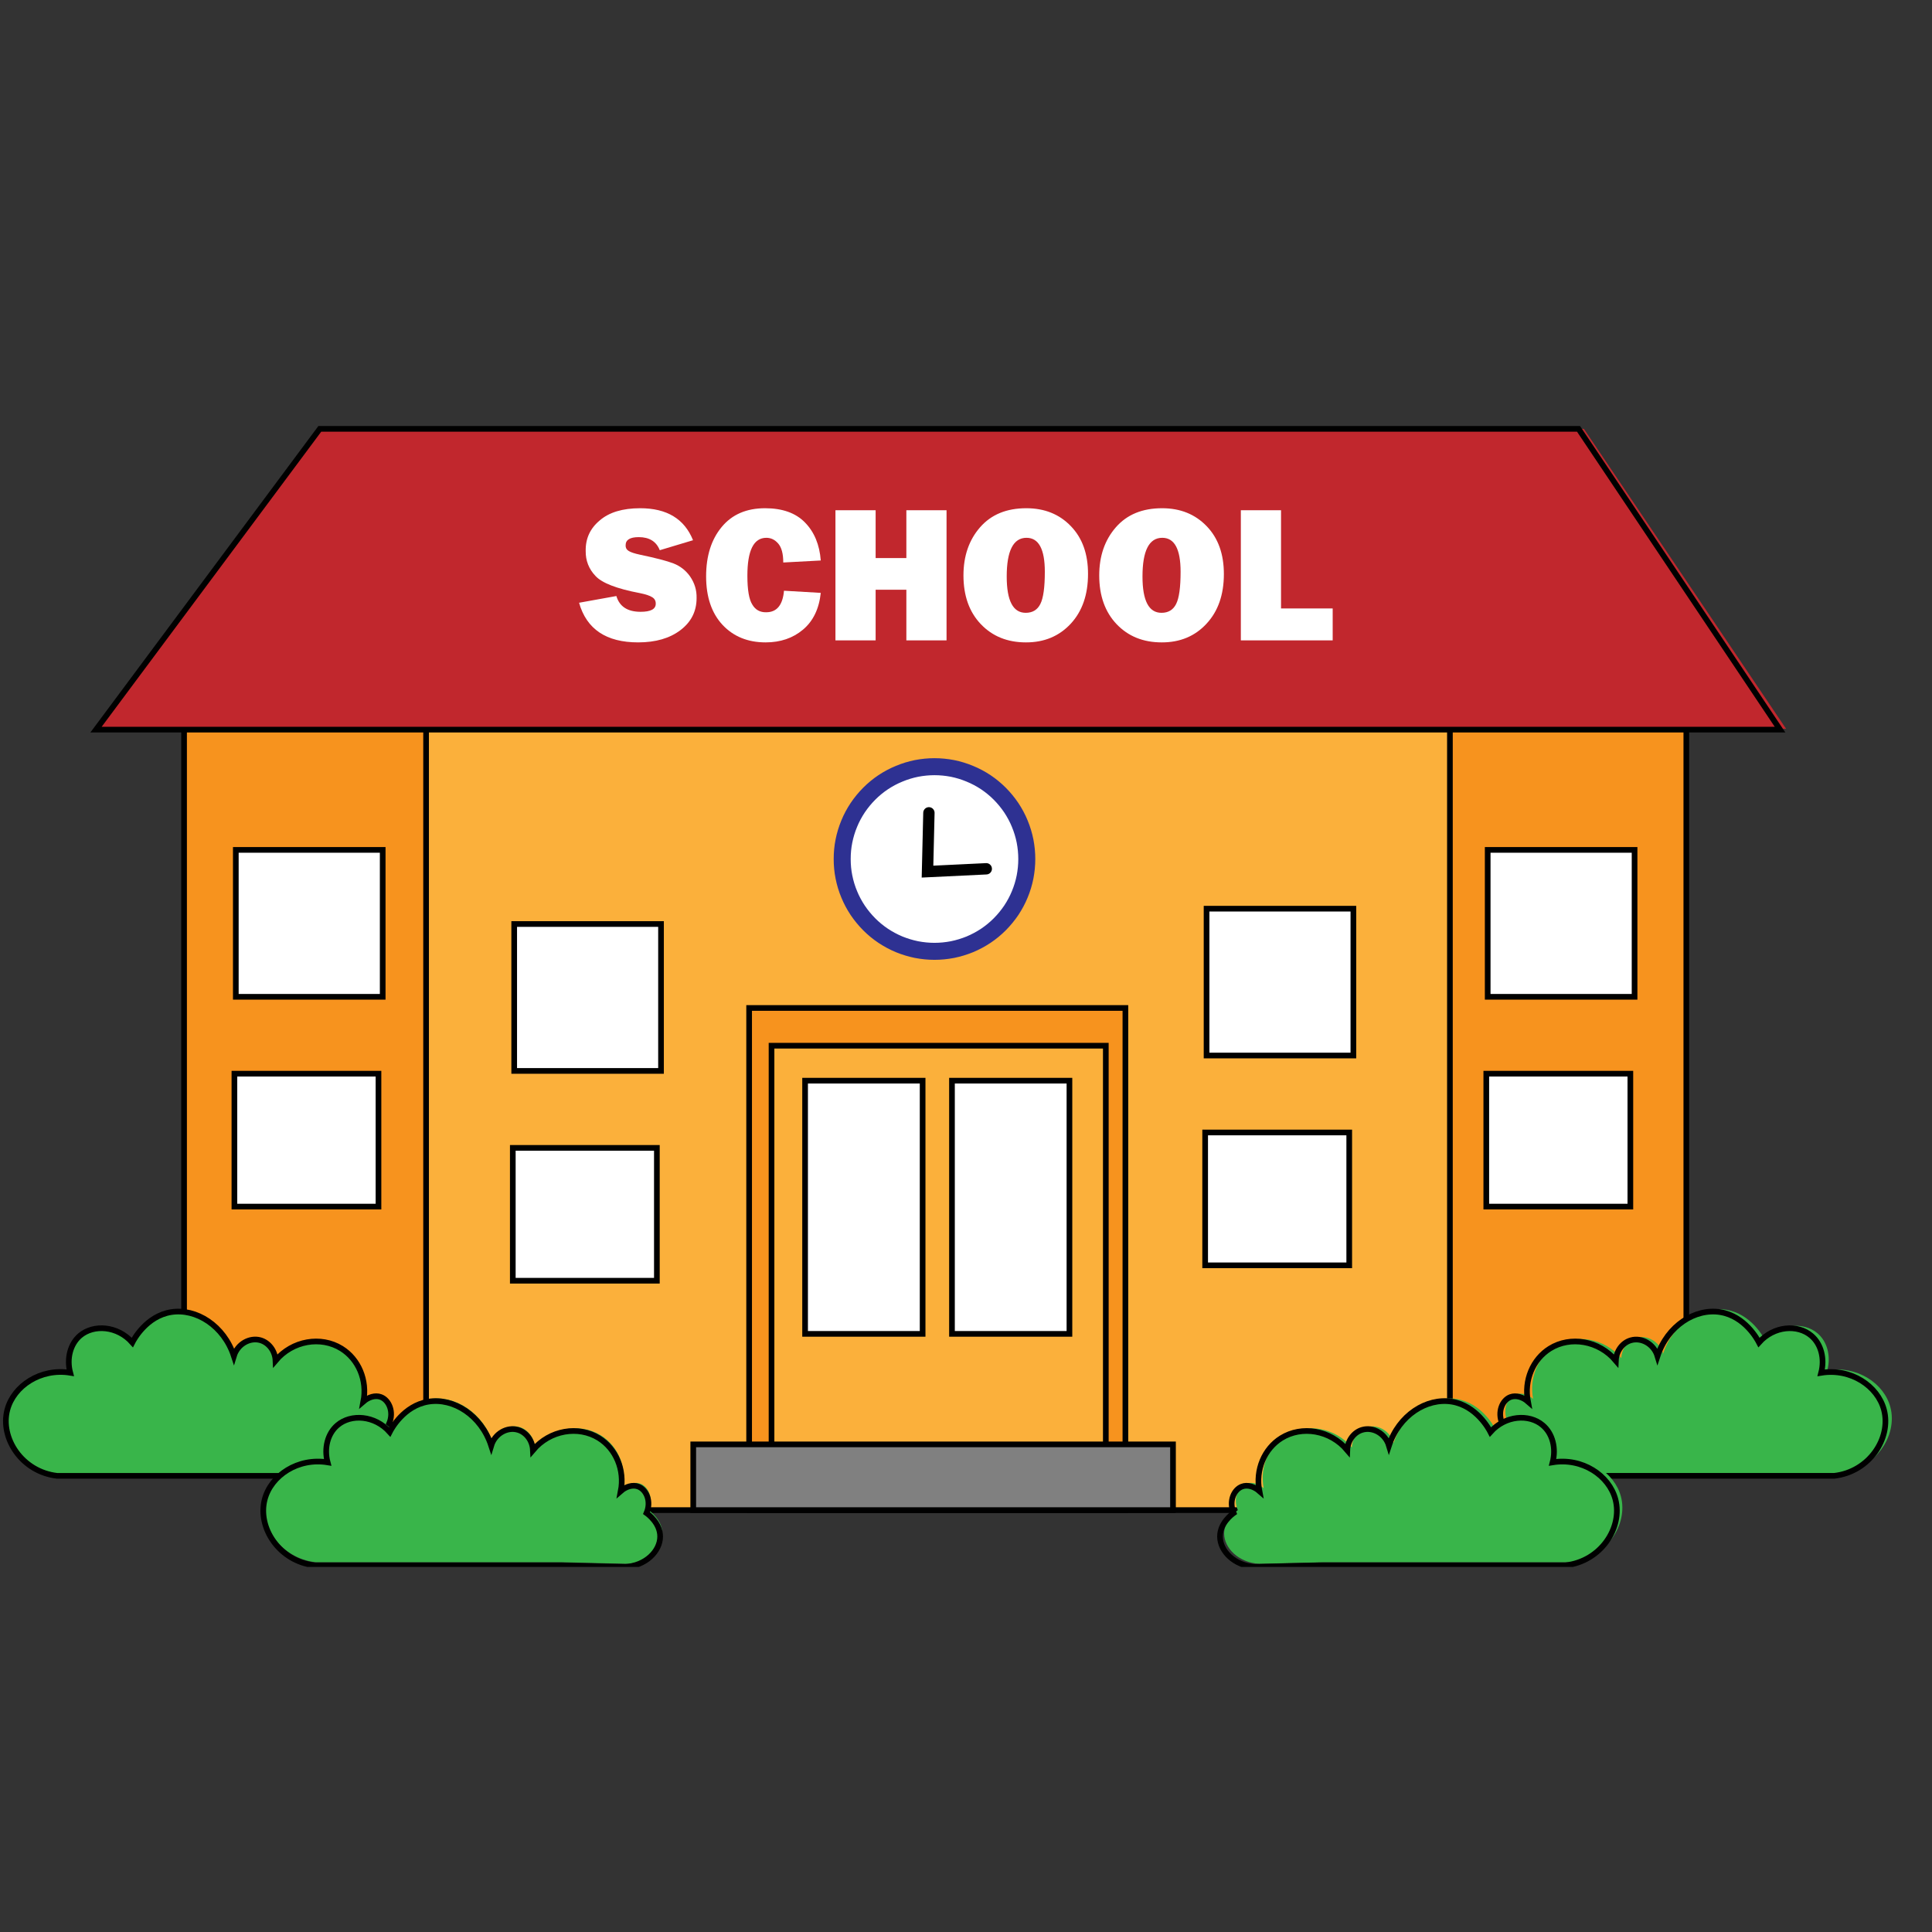
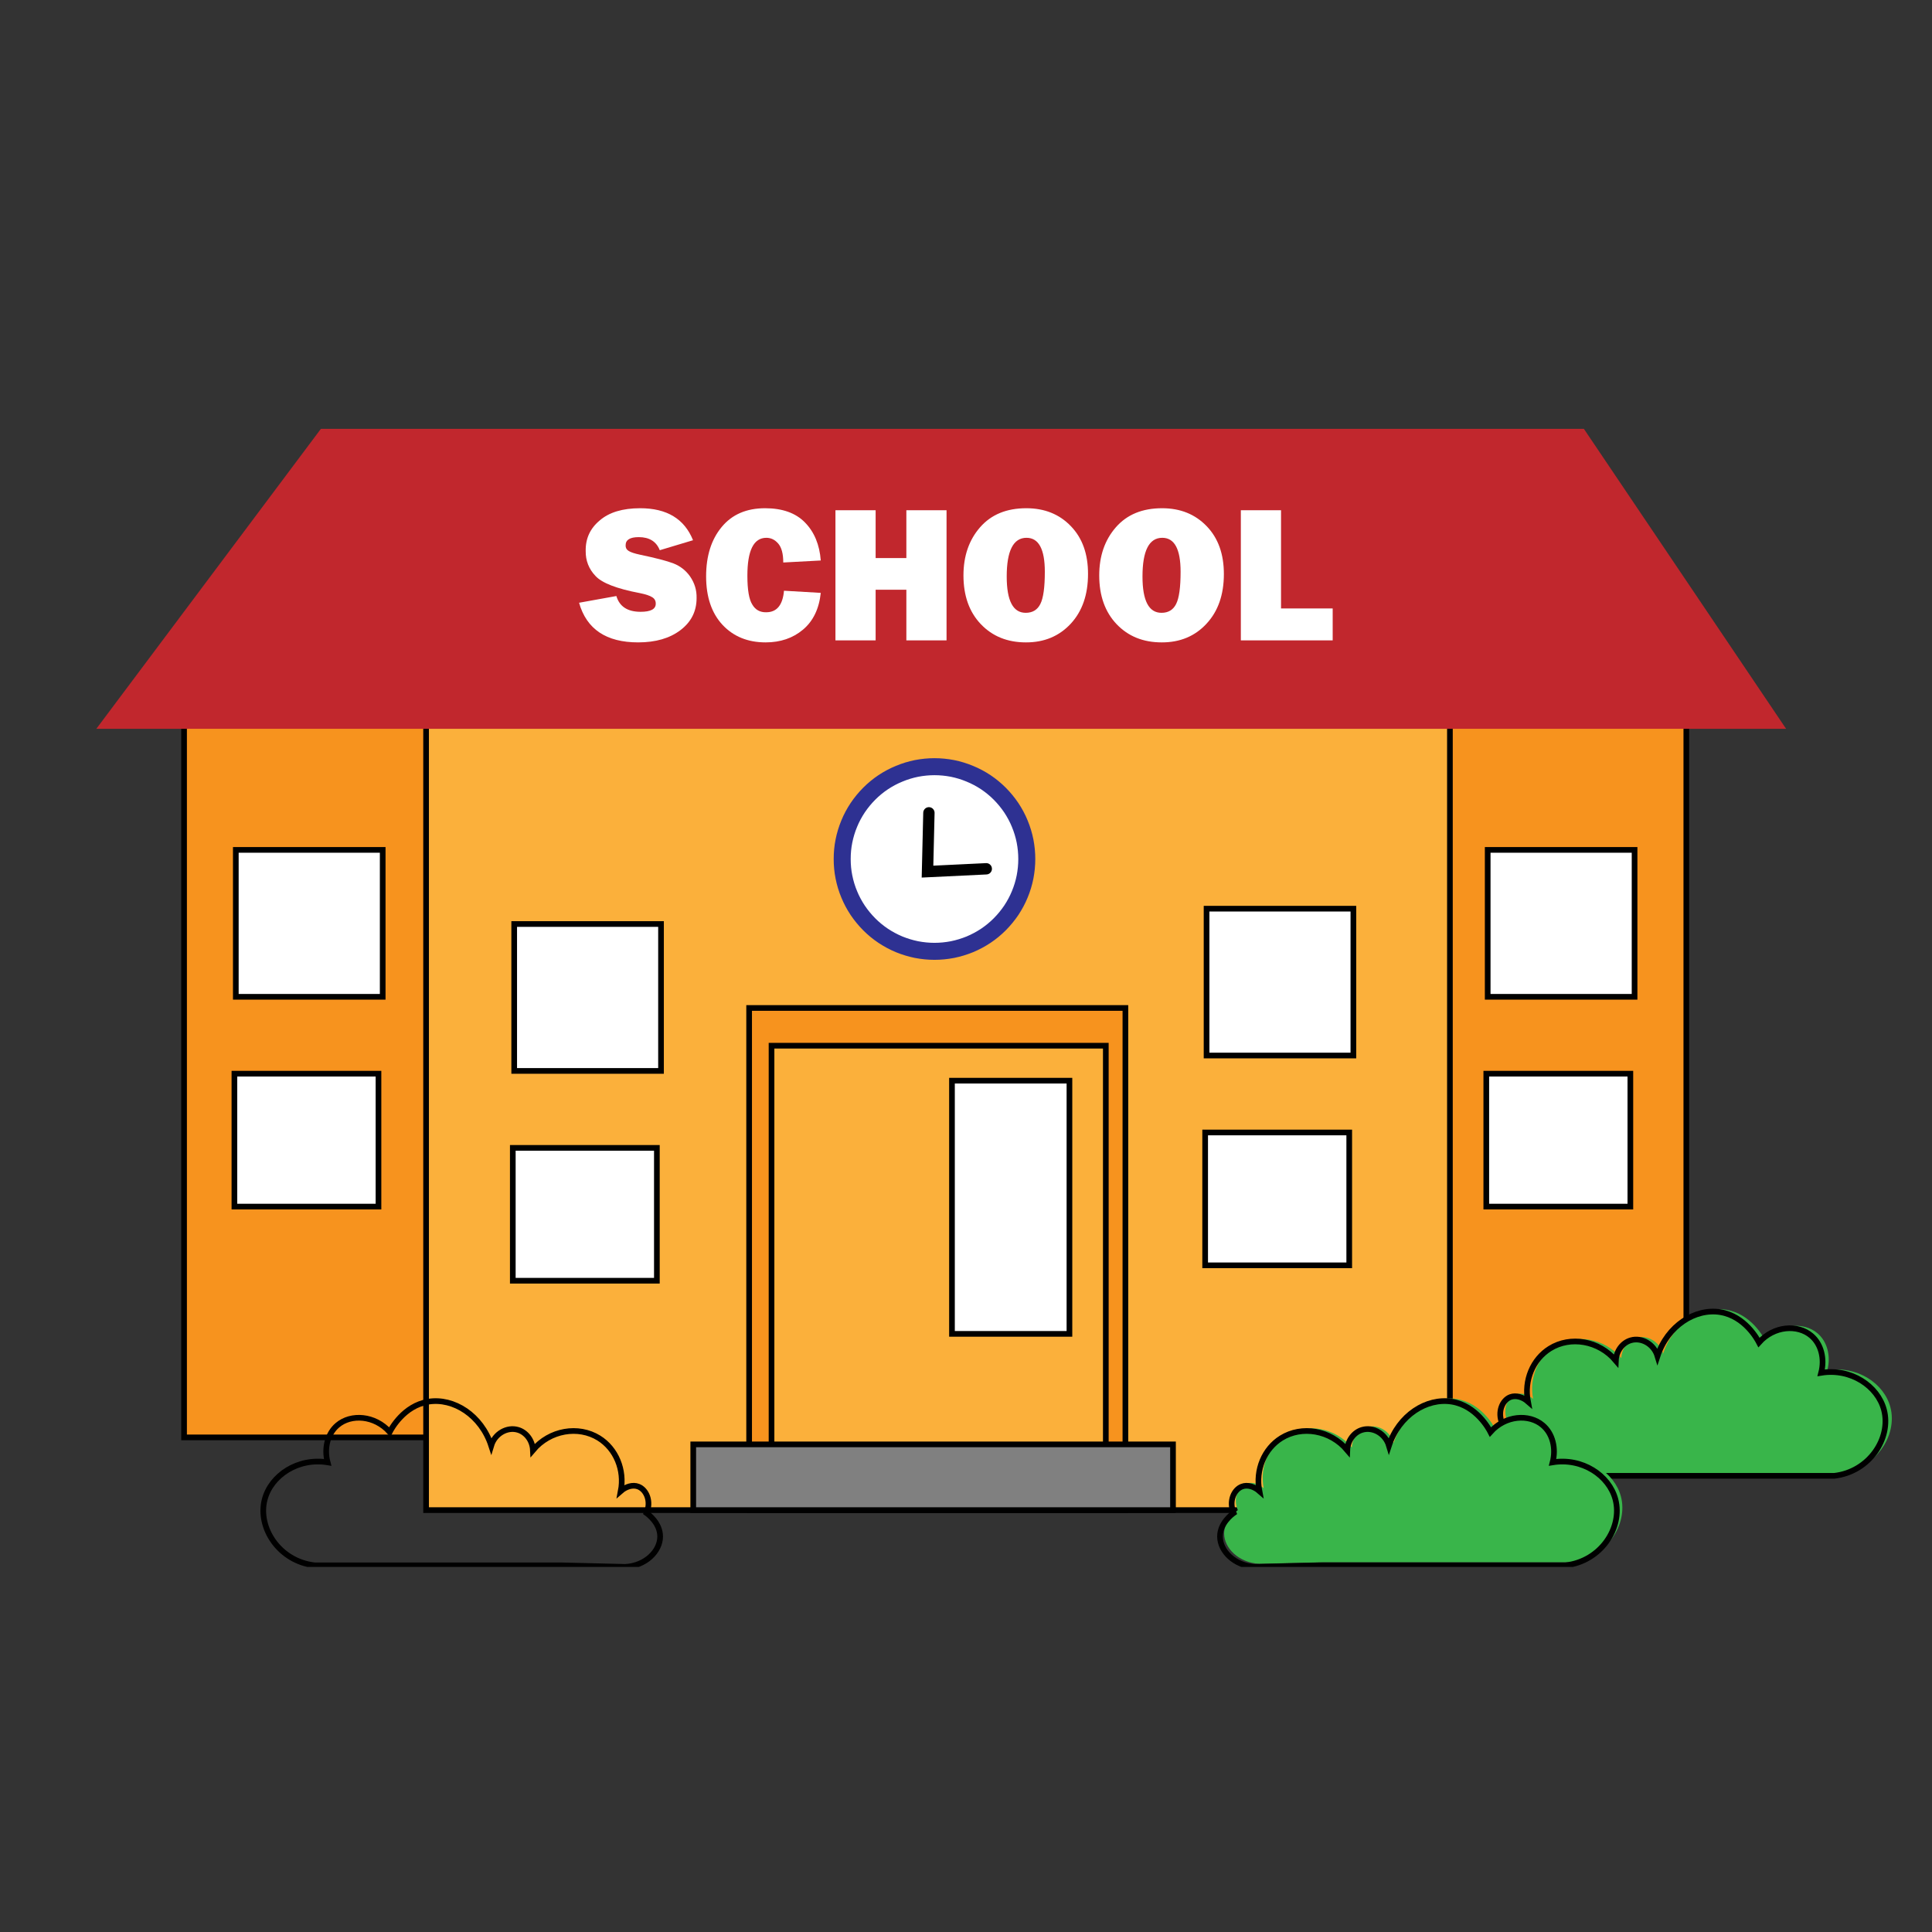
<svg xmlns="http://www.w3.org/2000/svg" width="150" viewBox="0 0 112.5 112.5" height="150" preserveAspectRatio="xMidYMid meet">
  <rect x="0" y="0" width="112.5" height="112.5" fill="#333333" stroke="none" />
  <defs>
    <clipPath id="16824d9a28">
      <path d="M 5 24.789 L 105 24.789 L 105 43 L 5 43 Z M 5 24.789 " clip-rule="nonzero" />
    </clipPath>
    <clipPath id="62d3e72bba">
-       <path d="M 0 24.789 L 109 24.789 L 109 48 L 0 48 Z M 0 24.789 " clip-rule="nonzero" />
-     </clipPath>
+       </clipPath>
    <clipPath id="ccdaa8ae43">
      <path d="M 86 76 L 110.508 76 L 110.508 86 L 86 86 Z M 86 76 " clip-rule="nonzero" />
    </clipPath>
    <clipPath id="48a1be95da">
      <path d="M 82 71 L 110.508 71 L 110.508 91 L 82 91 Z M 82 71 " clip-rule="nonzero" />
    </clipPath>
    <clipPath id="f0452a0746">
      <path d="M 71 81 L 95 81 L 95 91.242 L 71 91.242 Z M 71 81 " clip-rule="nonzero" />
    </clipPath>
    <clipPath id="c3b4c6b838">
      <path d="M 66 76 L 100 76 L 100 91.242 L 66 91.242 Z M 66 76 " clip-rule="nonzero" />
    </clipPath>
    <clipPath id="8f2236c1a4">
-       <path d="M 15 81 L 39 81 L 39 91.242 L 15 91.242 Z M 15 81 " clip-rule="nonzero" />
-     </clipPath>
+       </clipPath>
    <clipPath id="746a2b1531">
      <path d="M 10 76 L 44 76 L 44 91.242 L 10 91.242 Z M 10 76 " clip-rule="nonzero" />
    </clipPath>
  </defs>
  <path stroke-linecap="butt" transform="matrix(0.066, 0, 0, 0.066, 0.179, 24.81)" fill-opacity="1" fill="#f7931e" fill-rule="nonzero" stroke-linejoin="miter" d="M 1148.156 211.079 L 1485.078 211.079 L 1485.078 892.256 L 1148.156 892.256 Z M 1148.156 211.079 " stroke="#000000" stroke-width="5" stroke-opacity="1" stroke-miterlimit="10" />
  <path stroke-linecap="butt" transform="matrix(0.066, 0, 0, 0.066, 0.179, 24.81)" fill-opacity="1" fill="#f7931e" fill-rule="nonzero" stroke-linejoin="miter" d="M 159.686 211.079 L 496.608 211.079 L 496.608 892.256 L 159.686 892.256 Z M 159.686 211.079 " stroke="#000000" stroke-width="5" stroke-opacity="1" stroke-miterlimit="10" />
  <path stroke-linecap="butt" transform="matrix(0.066, 0, 0, 0.066, 0.179, 24.81)" fill-opacity="1" fill="#fbb03b" fill-rule="nonzero" stroke-linejoin="miter" d="M 373.211 211.079 L 1276.507 211.079 L 1276.507 956.409 L 373.211 956.409 Z M 373.211 211.079 " stroke="#000000" stroke-width="5" stroke-opacity="1" stroke-miterlimit="10" />
  <g clip-path="url(#16824d9a28)">
    <path fill="#c1272d" d="M 104.004 42.438 L 5.609 42.438 L 18.684 24.973 L 92.23 24.973 Z M 104.004 42.438 " fill-opacity="1" fill-rule="nonzero" />
  </g>
  <g clip-path="url(#62d3e72bba)">
    <path stroke-linecap="butt" transform="matrix(0.066, 0, 0, 0.066, 0.179, 24.81)" fill="none" stroke-linejoin="miter" d="M 1567.775 267.814 L 82.002 267.814 L 279.425 2.477 L 1389.994 2.477 Z M 1567.775 267.814 " stroke="#000000" stroke-width="5" stroke-opacity="1" stroke-miterlimit="10" />
  </g>
  <path stroke-linecap="butt" transform="matrix(0.066, 0, 0, 0.066, 0.179, 24.81)" fill-opacity="1" fill="#ffffff" fill-rule="nonzero" stroke-linejoin="miter" d="M 205.34 373.925 L 334.93 373.925 L 334.93 503.538 L 205.34 503.538 Z M 205.34 373.925 " stroke="#000000" stroke-width="5" stroke-opacity="1" stroke-miterlimit="10" />
  <path stroke-linecap="butt" transform="matrix(0.066, 0, 0, 0.066, 0.179, 24.81)" fill-opacity="1" fill="#ffffff" fill-rule="nonzero" stroke-linejoin="miter" d="M 204.101 571.37 L 331.214 571.37 L 331.214 688.639 L 204.101 688.639 Z M 204.101 571.37 " stroke="#000000" stroke-width="5" stroke-opacity="1" stroke-miterlimit="10" />
  <path stroke-linecap="butt" transform="matrix(0.066, 0, 0, 0.066, 0.179, 24.81)" fill-opacity="1" fill="#ffffff" fill-rule="nonzero" stroke-linejoin="miter" d="M 1309.833 373.925 L 1439.423 373.925 L 1439.423 503.538 L 1309.833 503.538 Z M 1309.833 373.925 " stroke="#000000" stroke-width="5" stroke-opacity="1" stroke-miterlimit="10" />
  <path stroke-linecap="butt" transform="matrix(0.066, 0, 0, 0.066, 0.179, 24.81)" fill-opacity="1" fill="#ffffff" fill-rule="nonzero" stroke-linejoin="miter" d="M 1308.595 571.37 L 1435.707 571.37 L 1435.707 688.639 L 1308.595 688.639 Z M 1308.595 571.37 " stroke="#000000" stroke-width="5" stroke-opacity="1" stroke-miterlimit="10" />
  <path stroke-linecap="butt" transform="matrix(0.066, 0, 0, 0.066, 0.179, 24.81)" fill-opacity="1" fill="#ffffff" fill-rule="nonzero" stroke-linejoin="miter" d="M 450.953 439.325 L 580.484 439.325 L 580.484 568.937 L 450.953 568.937 Z M 450.953 439.325 " stroke="#000000" stroke-width="5" stroke-opacity="1" stroke-miterlimit="10" />
  <path stroke-linecap="butt" transform="matrix(0.066, 0, 0, 0.066, 0.179, 24.81)" fill-opacity="1" fill="#ffffff" fill-rule="nonzero" stroke-linejoin="miter" d="M 449.715 636.829 L 576.827 636.829 L 576.827 754.038 L 449.715 754.038 Z M 449.715 636.829 " stroke="#000000" stroke-width="5" stroke-opacity="1" stroke-miterlimit="10" />
  <path stroke-linecap="butt" transform="matrix(0.066, 0, 0, 0.066, 0.179, 24.81)" fill-opacity="1" fill="#ffffff" fill-rule="nonzero" stroke-linejoin="miter" d="M 1061.802 425.794 L 1191.333 425.794 L 1191.333 555.347 L 1061.802 555.347 Z M 1061.802 425.794 " stroke="#000000" stroke-width="5" stroke-opacity="1" stroke-miterlimit="10" />
  <path stroke-linecap="butt" transform="matrix(0.066, 0, 0, 0.066, 0.179, 24.81)" fill-opacity="1" fill="#ffffff" fill-rule="nonzero" stroke-linejoin="miter" d="M 1060.563 623.239 L 1187.676 623.239 L 1187.676 740.448 L 1060.563 740.448 Z M 1060.563 623.239 " stroke="#000000" stroke-width="5" stroke-opacity="1" stroke-miterlimit="10" />
  <path stroke-linecap="butt" transform="matrix(0.066, 0, 0, 0.066, 0.179, 24.81)" fill-opacity="1" fill="#f7931e" fill-rule="nonzero" stroke-linejoin="miter" d="M 658.226 513.389 L 990.194 513.389 L 990.194 956.409 L 658.226 956.409 Z M 658.226 513.389 " stroke="#000000" stroke-width="5" stroke-opacity="1" stroke-miterlimit="10" />
  <path stroke-linecap="butt" transform="matrix(0.066, 0, 0, 0.066, 0.179, 24.81)" fill-opacity="1" fill="#fbb03b" fill-rule="nonzero" stroke-linejoin="miter" d="M 677.986 546.682 L 972.911 546.682 L 972.911 932.967 L 677.986 932.967 Z M 677.986 546.682 " stroke="#000000" stroke-width="5" stroke-opacity="1" stroke-miterlimit="10" />
  <path stroke-linecap="butt" transform="matrix(0.066, 0, 0, 0.066, 0.179, 24.81)" fill-opacity="1" fill="#808080" fill-rule="nonzero" stroke-linejoin="miter" d="M 608.915 898.428 L 1032.191 898.428 L 1032.191 956.409 L 608.915 956.409 Z M 608.915 898.428 " stroke="#000000" stroke-width="5" stroke-opacity="1" stroke-miterlimit="10" />
  <path stroke-linecap="butt" transform="matrix(0.066, 0, 0, 0.066, 0.179, 24.81)" fill-opacity="1" fill="#ffffff" fill-rule="nonzero" stroke-linejoin="miter" d="M 903.191 381.997 C 903.191 387.338 902.66 392.62 901.657 397.842 C 900.596 403.124 899.062 408.228 896.998 413.153 C 894.992 418.079 892.456 422.767 889.507 427.218 C 886.498 431.669 883.136 435.764 879.361 439.562 C 875.586 443.361 871.457 446.743 867.033 449.711 C 862.55 452.678 857.891 455.171 852.936 457.248 C 847.981 459.265 842.908 460.808 837.659 461.877 C 832.409 462.886 827.1 463.42 821.733 463.42 C 816.424 463.42 811.116 462.886 805.866 461.877 C 800.616 460.808 795.543 459.265 790.589 457.248 C 785.634 455.171 780.974 452.678 776.491 449.711 C 772.067 446.743 767.939 443.361 764.163 439.562 C 760.388 435.764 757.026 431.669 754.018 427.218 C 751.069 422.767 748.532 418.079 746.527 413.153 C 744.462 408.228 742.929 403.124 741.867 397.842 C 740.805 392.62 740.334 387.338 740.334 381.997 C 740.334 376.596 740.805 371.314 741.867 366.092 C 742.929 360.81 744.462 355.766 746.527 350.78 C 748.532 345.855 751.069 341.166 754.018 336.715 C 757.026 332.264 760.388 328.169 764.163 324.371 C 767.939 320.573 772.067 317.19 776.491 314.223 C 780.974 311.256 785.634 308.763 790.589 306.745 C 795.543 304.668 800.616 303.125 805.866 302.057 C 811.116 301.048 816.424 300.514 821.733 300.514 C 827.1 300.514 832.409 301.048 837.659 302.057 C 842.908 303.125 847.981 304.668 852.936 306.745 C 857.891 308.763 862.55 311.256 867.033 314.223 C 871.457 317.19 875.586 320.573 879.361 324.371 C 883.136 328.169 886.498 332.264 889.507 336.715 C 892.456 341.166 894.992 345.855 896.998 350.78 C 899.062 355.766 900.596 360.81 901.657 366.092 C 902.66 371.314 903.191 376.596 903.191 381.997 Z M 903.191 381.997 " stroke="#2e3192" stroke-width="15" stroke-opacity="1" stroke-miterlimit="10" />
-   <path stroke-linecap="butt" transform="matrix(0.066, 0, 0, 0.066, 0.179, 24.81)" fill-opacity="1" fill="#ffffff" fill-rule="nonzero" stroke-linejoin="miter" d="M 707.597 577.543 L 811.292 577.543 L 811.292 800.922 L 707.597 800.922 Z M 707.597 577.543 " stroke="#000000" stroke-width="5" stroke-opacity="1" stroke-miterlimit="10" />
  <path stroke-linecap="butt" transform="matrix(0.066, 0, 0, 0.066, 0.179, 24.81)" fill-opacity="1" fill="#ffffff" fill-rule="nonzero" stroke-linejoin="miter" d="M 837.187 577.543 L 940.823 577.543 L 940.823 800.922 L 837.187 800.922 Z M 837.187 577.543 " stroke="#000000" stroke-width="5" stroke-opacity="1" stroke-miterlimit="10" />
  <path fill="#ffffff" d="M 33.719 35.098 L 35.891 34.707 C 36.074 35.32 36.543 35.625 37.301 35.625 C 37.891 35.625 38.184 35.469 38.184 35.156 C 38.188 34.992 38.121 34.863 37.98 34.777 C 37.844 34.688 37.602 34.605 37.25 34.535 C 35.914 34.281 35.055 33.949 34.676 33.539 C 34.289 33.133 34.098 32.648 34.105 32.09 C 34.09 31.363 34.363 30.77 34.922 30.305 C 35.469 29.832 36.254 29.594 37.277 29.594 C 38.832 29.594 39.855 30.215 40.355 31.457 L 38.418 32.039 C 38.219 31.531 37.809 31.277 37.195 31.277 C 36.684 31.277 36.43 31.434 36.43 31.75 C 36.422 31.891 36.48 32.004 36.602 32.078 C 36.719 32.156 36.941 32.23 37.273 32.301 C 38.184 32.492 38.832 32.66 39.219 32.809 C 39.613 32.965 39.934 33.215 40.18 33.562 C 40.445 33.945 40.574 34.363 40.562 34.828 C 40.562 35.594 40.25 36.215 39.625 36.691 C 39 37.168 38.176 37.406 37.16 37.406 C 35.301 37.406 34.156 36.637 33.719 35.098 Z M 33.719 35.098 " fill-opacity="1" fill-rule="nonzero" />
  <path fill="#ffffff" d="M 45.652 34.398 L 47.793 34.523 C 47.695 35.453 47.348 36.168 46.758 36.664 C 46.168 37.16 45.441 37.406 44.582 37.406 C 43.547 37.406 42.711 37.066 42.074 36.387 C 41.438 35.703 41.117 34.762 41.117 33.562 C 41.117 32.375 41.418 31.418 42.023 30.688 C 42.625 29.957 43.469 29.594 44.551 29.594 C 45.559 29.594 46.336 29.871 46.875 30.426 C 47.418 30.98 47.723 31.719 47.793 32.637 L 45.609 32.754 C 45.609 32.246 45.512 31.879 45.316 31.652 C 45.121 31.426 44.891 31.316 44.625 31.316 C 43.887 31.316 43.52 32.051 43.52 33.523 C 43.52 34.352 43.617 34.91 43.809 35.207 C 43.988 35.512 44.258 35.66 44.617 35.652 C 45.234 35.652 45.578 35.234 45.652 34.398 Z M 45.652 34.398 " fill-opacity="1" fill-rule="nonzero" />
  <path fill="#ffffff" d="M 55.117 29.711 L 55.117 37.289 L 52.777 37.289 L 52.777 34.34 L 50.988 34.34 L 50.988 37.289 L 48.648 37.289 L 48.648 29.711 L 50.988 29.711 L 50.988 32.496 L 52.777 32.496 L 52.777 29.711 Z M 55.117 29.711 " fill-opacity="1" fill-rule="nonzero" />
  <path fill="#ffffff" d="M 59.738 37.406 C 58.668 37.406 57.793 37.055 57.117 36.348 C 56.441 35.641 56.102 34.691 56.102 33.508 C 56.102 32.375 56.426 31.441 57.07 30.703 C 57.719 29.961 58.613 29.594 59.762 29.594 C 60.82 29.594 61.688 29.941 62.355 30.637 C 63.027 31.332 63.359 32.262 63.355 33.426 C 63.355 34.629 63.02 35.594 62.348 36.32 C 61.672 37.047 60.801 37.41 59.738 37.406 Z M 59.727 35.684 C 60.121 35.684 60.406 35.516 60.578 35.172 C 60.754 34.828 60.84 34.203 60.84 33.293 C 60.84 31.977 60.484 31.316 59.773 31.316 C 59.008 31.316 58.621 32.07 58.621 33.57 C 58.621 34.98 58.988 35.684 59.727 35.684 Z M 59.727 35.684 " fill-opacity="1" fill-rule="nonzero" />
  <path fill="#ffffff" d="M 67.645 37.406 C 66.57 37.406 65.699 37.055 65.023 36.348 C 64.348 35.641 64.008 34.691 64.008 33.508 C 64.008 32.375 64.332 31.441 64.977 30.703 C 65.625 29.961 66.52 29.594 67.668 29.594 C 68.727 29.594 69.59 29.941 70.262 30.637 C 70.934 31.332 71.266 32.262 71.266 33.426 C 71.266 34.629 70.93 35.594 70.254 36.32 C 69.582 37.047 68.711 37.41 67.645 37.406 Z M 67.633 35.684 C 68.027 35.684 68.312 35.516 68.484 35.172 C 68.66 34.828 68.746 34.203 68.746 33.293 C 68.746 31.977 68.391 31.316 67.68 31.316 C 66.91 31.316 66.527 32.07 66.527 33.57 C 66.527 34.98 66.895 35.684 67.633 35.684 Z M 67.633 35.684 " fill-opacity="1" fill-rule="nonzero" />
  <path fill="#ffffff" d="M 77.602 35.43 L 77.602 37.289 L 72.254 37.289 L 72.254 29.711 L 74.594 29.711 L 74.594 35.43 Z M 77.602 35.43 " fill-opacity="1" fill-rule="nonzero" />
  <path stroke-linecap="round" transform="matrix(0.066, 0, 0, 0.066, 0.179, 24.81)" fill="none" stroke-linejoin="miter" d="M 816.837 341.226 C 816.424 358.495 816.011 375.765 815.598 393.094 L 867.446 390.602 " stroke="#000000" stroke-width="10" stroke-opacity="1" stroke-miterlimit="10" />
  <g clip-path="url(#ccdaa8ae43)">
    <path fill="#39b54a" d="M 92.77 85.773 L 107.156 85.773 C 109.234 85.543 110.508 83.578 110.078 81.945 C 109.711 80.547 108.133 79.508 106.406 79.789 C 106.621 78.969 106.406 78.117 105.828 77.633 C 105.035 76.961 103.645 77.055 102.773 78.027 C 102.684 77.855 101.957 76.5 100.516 76.266 C 99.043 76.027 97.422 77.059 96.844 78.82 C 96.629 78.109 95.91 77.723 95.293 77.898 C 94.801 78.035 94.434 78.516 94.41 79.082 C 93.418 77.91 91.75 77.641 90.559 78.379 C 89.559 78.996 89.035 80.23 89.273 81.457 C 88.973 81.195 88.578 81.078 88.254 81.195 C 87.777 81.371 87.477 82.059 87.77 82.734 C 87.676 82.801 86.969 83.32 86.973 84.098 C 86.973 84.945 87.82 85.793 89.012 85.859 Z M 92.77 85.773 " fill-opacity="1" fill-rule="nonzero" />
  </g>
  <g clip-path="url(#48a1be95da)">
    <path stroke-linecap="butt" transform="matrix(0.066, 0, 0, 0.066, 0.179, 24.81)" fill="none" stroke-linejoin="miter" d="M 1398.134 926.202 L 1615.375 926.202 C 1646.755 922.7 1665.985 892.849 1659.496 868.042 C 1653.952 846.797 1630.122 831.01 1604.05 835.283 C 1607.295 822.821 1604.05 809.883 1595.321 802.524 C 1583.347 792.317 1562.348 793.741 1549.194 808.518 C 1547.838 805.907 1536.866 785.314 1515.101 781.753 C 1492.864 778.133 1468.385 793.8 1459.655 820.565 C 1456.411 809.764 1445.558 803.889 1436.238 806.56 C 1428.806 808.637 1423.261 815.936 1422.908 824.542 C 1407.925 806.738 1382.739 802.643 1364.748 813.859 C 1349.648 823.236 1341.744 841.989 1345.342 860.624 C 1340.8 856.648 1334.843 854.868 1329.947 856.648 C 1322.751 859.319 1318.209 869.764 1322.633 880.03 C 1321.217 881.039 1310.541 888.932 1310.6 900.742 C 1310.6 913.62 1323.4 926.499 1341.39 927.507 Z M 1398.134 926.202 " stroke="#000000" stroke-width="5" stroke-opacity="1" stroke-miterlimit="10" />
  </g>
  <g clip-path="url(#f0452a0746)">
    <path fill="#39b54a" d="M 77.078 90.969 L 91.465 90.969 C 93.543 90.738 94.816 88.777 94.387 87.145 C 94.02 85.746 92.441 84.707 90.715 84.988 C 90.93 84.168 90.715 83.316 90.137 82.832 C 89.344 82.16 87.953 82.254 87.082 83.227 C 86.992 83.051 86.266 81.699 84.828 81.465 C 83.352 81.227 81.73 82.254 81.152 84.02 C 80.938 83.309 80.219 82.922 79.602 83.098 C 79.109 83.234 78.742 83.715 78.719 84.281 C 77.73 83.109 76.062 82.84 74.867 83.578 C 73.867 84.195 73.344 85.43 73.582 86.656 C 73.281 86.395 72.887 86.273 72.566 86.395 C 72.086 86.57 71.785 87.258 72.078 87.934 C 71.984 88 71.277 88.52 71.281 89.297 C 71.281 90.145 72.129 90.992 73.32 91.059 Z M 77.078 90.969 " fill-opacity="1" fill-rule="nonzero" />
  </g>
  <g clip-path="url(#c3b4c6b838)">
    <path stroke-linecap="butt" transform="matrix(0.066, 0, 0, 0.066, 0.179, 24.81)" fill="none" stroke-linejoin="miter" d="M 1161.191 1005.132 L 1378.433 1005.132 C 1409.813 1001.631 1429.042 971.839 1422.554 947.032 C 1417.009 925.786 1393.179 910 1367.108 914.273 C 1370.352 901.811 1367.108 888.873 1358.378 881.514 C 1346.404 871.307 1325.405 872.731 1312.252 887.508 C 1310.895 884.837 1299.924 864.304 1278.217 860.743 C 1255.921 857.123 1231.442 872.731 1222.713 899.555 C 1219.468 888.754 1208.615 882.879 1199.296 885.55 C 1191.863 887.627 1186.319 894.926 1185.965 903.532 C 1171.042 885.728 1145.855 881.633 1127.806 892.849 C 1112.706 902.226 1104.802 920.979 1108.4 939.614 C 1103.858 935.638 1097.9 933.798 1093.064 935.638 C 1085.808 938.308 1081.267 948.753 1085.691 959.02 C 1084.275 960.029 1073.599 967.922 1073.658 979.732 C 1073.658 992.61 1086.457 1005.488 1104.448 1006.497 Z M 1161.191 1005.132 " stroke="#000000" stroke-width="5" stroke-opacity="1" stroke-miterlimit="10" />
  </g>
-   <path stroke-linecap="butt" transform="matrix(0.066, 0, 0, 0.066, 0.179, 24.81)" fill-opacity="1" fill="#39b54a" fill-rule="nonzero" stroke-linejoin="miter" d="M 265.092 926.202 L 47.85 926.202 C 16.529 922.7 -2.759 892.849 3.729 867.983 C 9.274 846.797 33.163 831.01 59.234 835.224 C 55.931 822.761 59.234 809.883 67.905 802.465 C 79.938 792.317 100.937 793.741 114.031 808.518 C 115.388 805.848 126.418 785.314 148.125 781.753 C 170.362 778.133 194.9 793.741 203.629 820.506 C 206.874 809.764 217.727 803.889 226.987 806.5 C 234.42 808.637 240.023 815.936 240.377 824.542 C 255.3 806.738 280.487 802.643 298.536 813.859 C 313.636 823.236 321.54 841.93 317.883 860.624 C 322.484 856.648 328.442 854.808 333.278 856.648 C 340.474 859.319 345.016 869.764 340.651 880.03 C 342.067 881.039 352.684 888.932 352.625 900.742 C 352.625 913.561 339.885 926.499 321.894 927.448 Z M 265.092 926.202 " stroke="#000000" stroke-width="5" stroke-opacity="1" stroke-miterlimit="10" />
  <g clip-path="url(#8f2236c1a4)">
    <path fill="#39b54a" d="M 32.773 90.969 L 18.387 90.969 C 16.309 90.738 15.035 88.777 15.465 87.145 C 15.832 85.746 17.41 84.707 19.141 84.988 C 18.922 84.168 19.141 83.316 19.715 82.832 C 20.508 82.16 21.898 82.254 22.77 83.227 C 22.859 83.051 23.586 81.699 25.027 81.465 C 26.5 81.227 28.121 82.254 28.699 84.02 C 28.914 83.309 29.637 82.922 30.25 83.098 C 30.742 83.234 31.109 83.715 31.137 84.281 C 32.125 83.109 33.793 82.84 34.988 83.578 C 35.988 84.195 36.508 85.43 36.27 86.656 C 36.57 86.395 36.969 86.273 37.289 86.395 C 37.766 86.57 38.066 87.258 37.773 87.934 C 37.867 88 38.574 88.52 38.57 89.297 C 38.57 90.145 37.727 90.992 36.535 91.059 Z M 32.773 90.969 " fill-opacity="1" fill-rule="nonzero" />
  </g>
  <g clip-path="url(#746a2b1531)">
    <path stroke-linecap="butt" transform="matrix(0.066, 0, 0, 0.066, 0.179, 24.81)" fill="none" stroke-linejoin="miter" d="M 492.184 1005.132 L 274.942 1005.132 C 243.562 1001.631 224.333 971.839 230.821 947.032 C 236.366 925.786 260.196 910 286.326 914.273 C 283.023 901.811 286.326 888.873 294.997 881.514 C 306.971 871.307 327.97 872.731 341.123 887.508 C 342.48 884.837 353.451 864.304 375.217 860.743 C 397.454 857.123 421.933 872.731 430.662 899.555 C 433.907 888.754 444.819 882.879 454.08 885.55 C 461.512 887.627 467.056 894.926 467.469 903.532 C 482.392 885.728 507.579 881.633 525.628 892.849 C 540.728 902.226 548.573 920.979 544.975 939.614 C 549.517 935.638 555.534 933.798 560.37 935.638 C 567.567 938.308 572.108 948.753 567.685 959.02 C 569.1 960.029 579.776 967.922 579.717 979.732 C 579.717 992.61 566.977 1005.488 548.986 1006.497 Z M 492.184 1005.132 " stroke="#000000" stroke-width="5" stroke-opacity="1" stroke-miterlimit="10" />
  </g>
</svg>